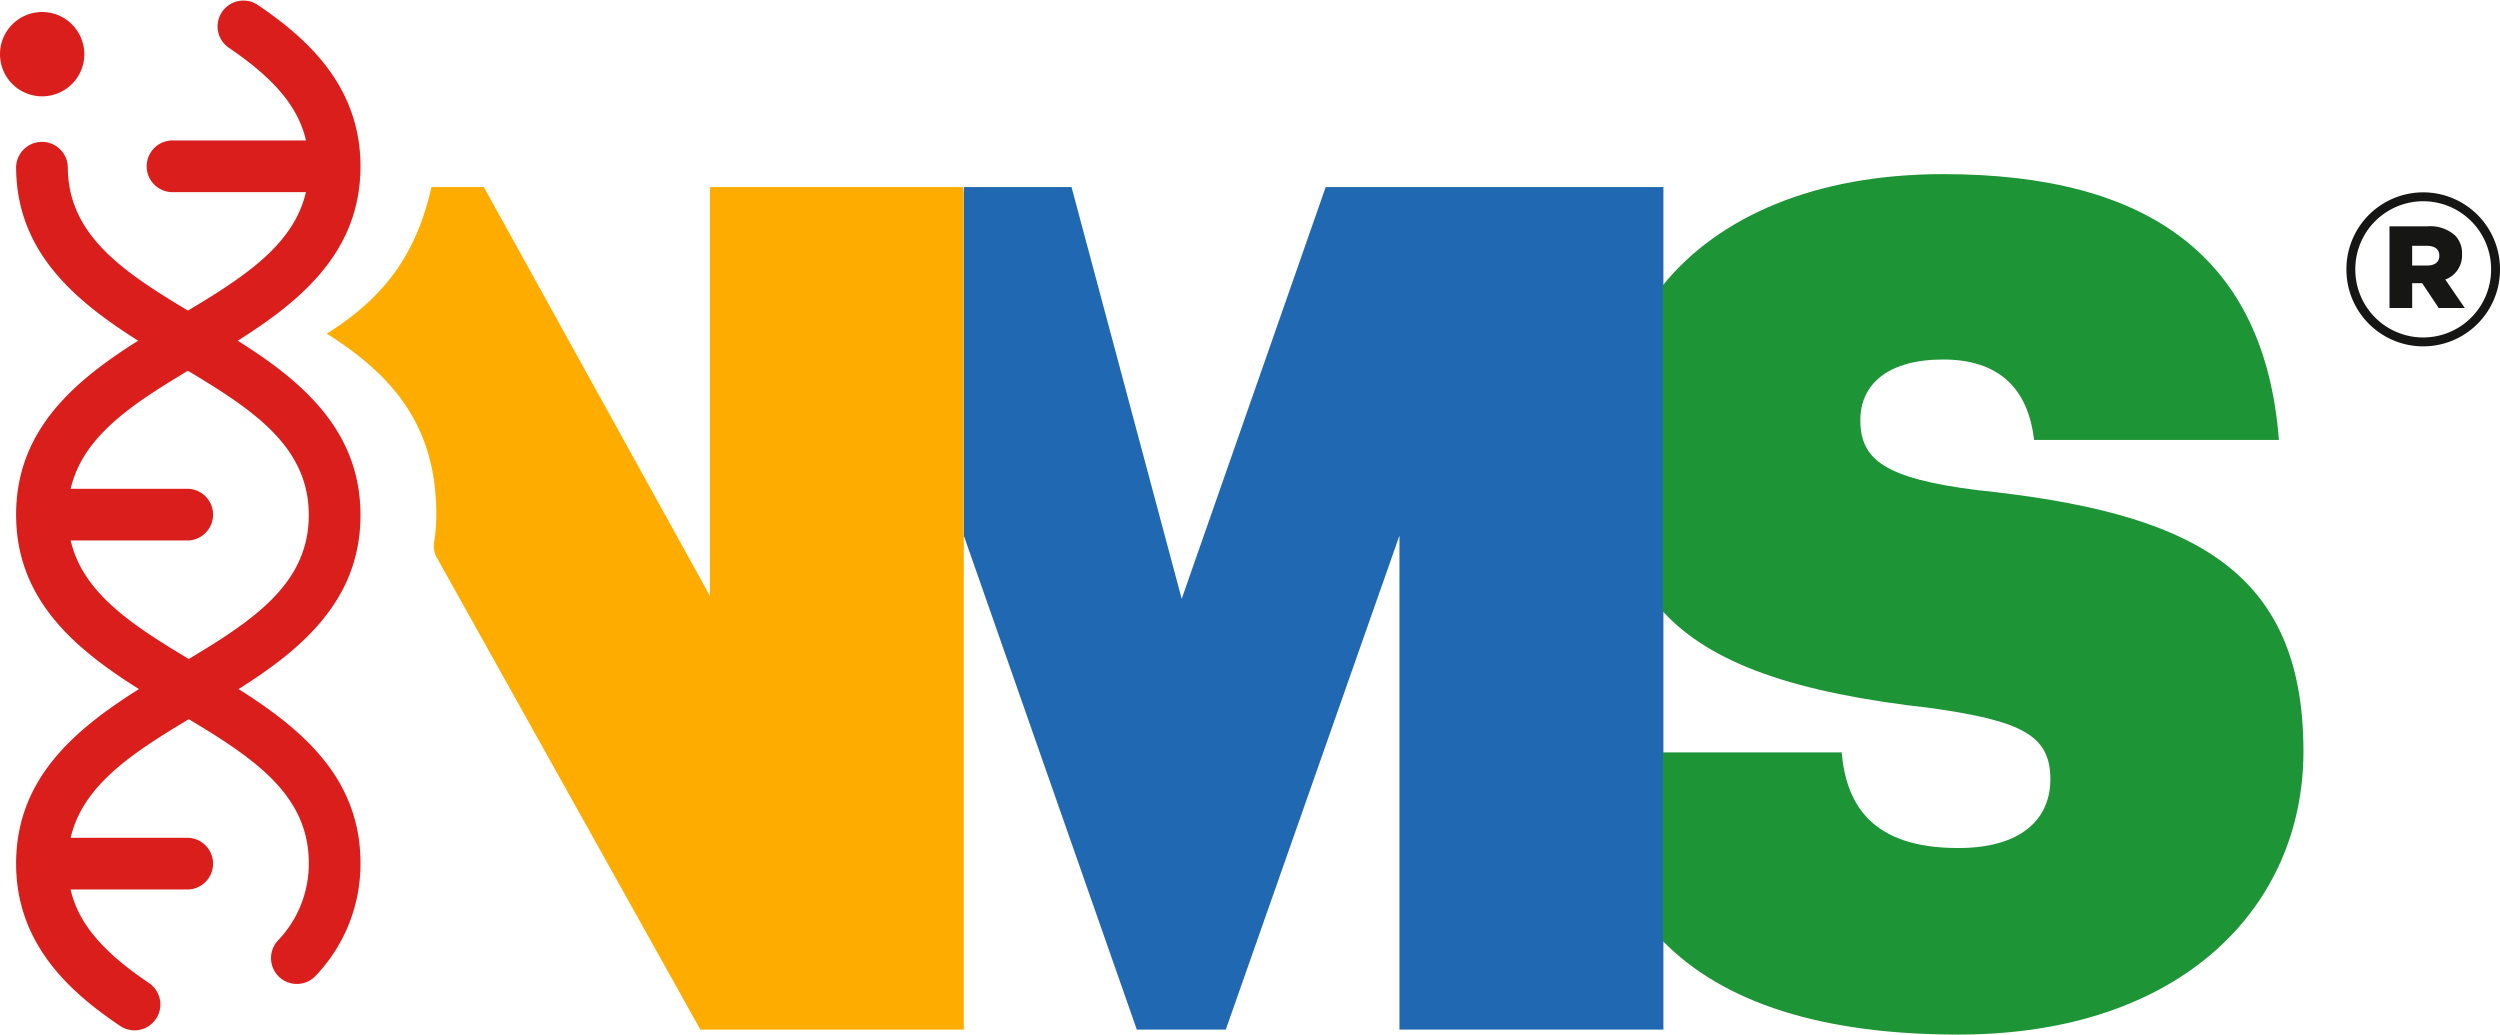
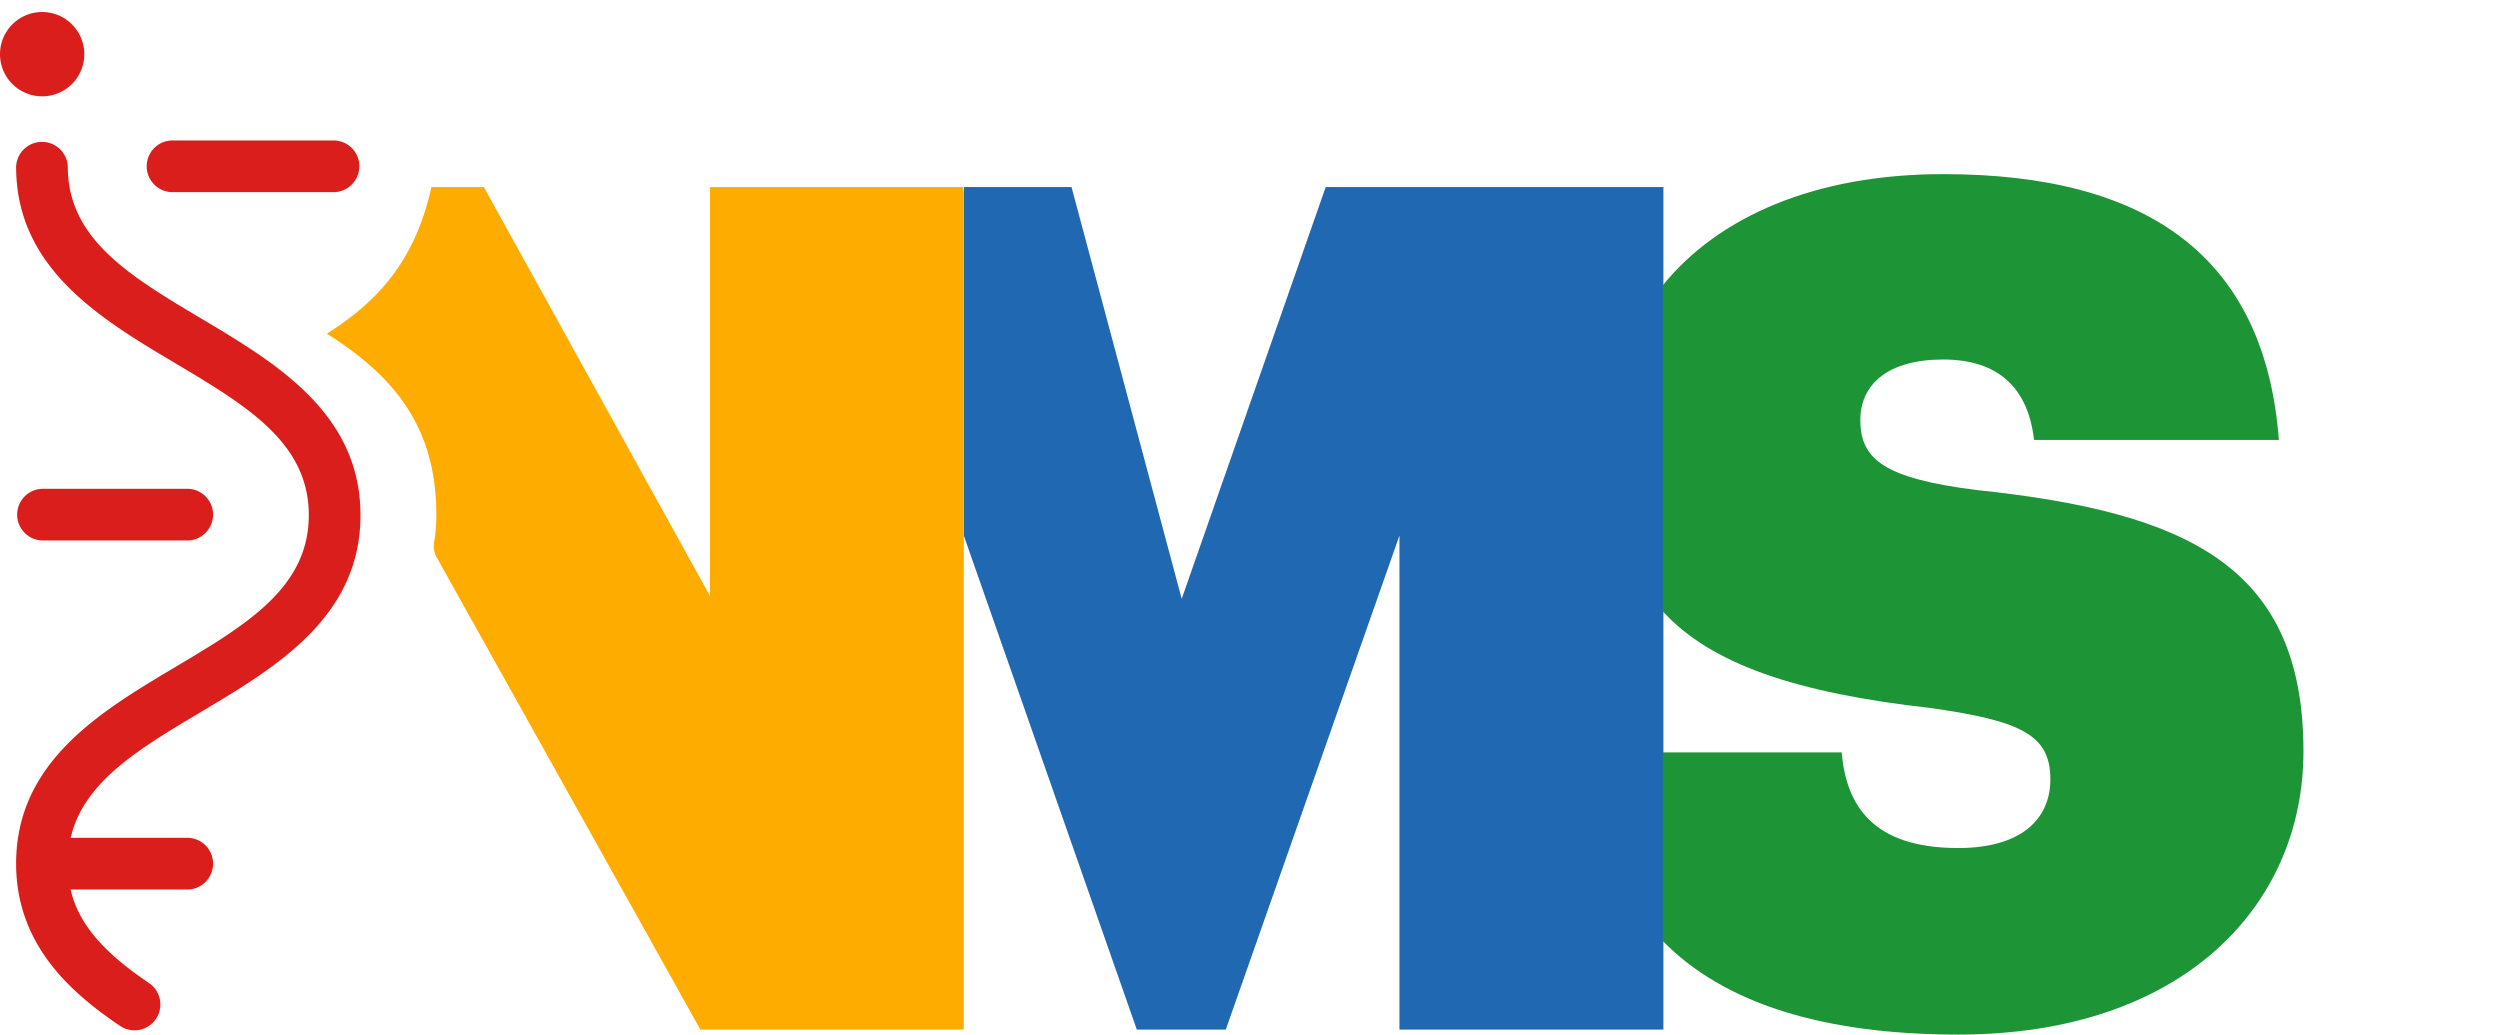
<svg xmlns="http://www.w3.org/2000/svg" width="386.631" height="160" viewBox="0 0 386.631 160">
  <defs>
    <clipPath id="a">
      <rect width="386.631" height="160" fill="none" />
    </clipPath>
  </defs>
  <g clip-path="url(#a)">
    <path d="M20.568,157.257a3.981,3.981,0,0,1-2.232-.683c-7.487-5.052-16.083-12.469-16.083-25.1,0-15.745,13.061-23.521,24.585-30.38,11.1-6.607,20.679-12.312,20.679-23.514S37.934,60.677,26.838,54.07C15.314,47.21,2.253,39.433,2.253,23.688a4,4,0,0,1,7.993,0c0,11.2,9.583,16.908,20.68,23.514C42.449,54.063,55.51,61.838,55.51,77.585s-13.06,23.521-24.583,30.381c-11.1,6.607-20.68,12.312-20.68,23.513,0,7.1,3.639,12.451,12.56,18.468a4,4,0,0,1-2.238,7.31" transform="translate(0.239 2.087)" fill="#da1e1c" />
-     <path d="M45.669,152.173A4,4,0,0,1,42.7,145.5a17.169,17.169,0,0,0,4.819-12.036c0-11.2-9.583-16.9-20.68-23.505C15.314,103.1,2.253,95.332,2.253,79.591s13.061-23.513,24.586-30.37c11.1-6.6,20.679-12.306,20.679-23.5,0-7.084-3.617-12.418-12.48-18.412A4,4,0,0,1,39.515.687C46.963,5.722,55.51,13.119,55.51,25.719c0,15.74-13.06,23.513-24.584,30.37-11.1,6.6-20.679,12.306-20.679,23.5s9.583,16.9,20.679,23.5c11.524,6.859,24.584,14.632,24.584,30.373a25.055,25.055,0,0,1-6.869,17.382,3.984,3.984,0,0,1-2.972,1.323" transform="translate(0.239 0)" fill="#da1e1c" />
    <path d="M28.881,125.148H6.249a4,4,0,0,1,0-7.993H28.881a4,4,0,0,1,0,7.993" transform="translate(0.239 12.414)" fill="#da1e1c" />
    <path d="M28.881,76.344H6.249a4,4,0,0,1,0-7.993H28.881a4,4,0,0,1,0,7.993" transform="translate(0.239 7.243)" fill="#da1e1c" />
    <path d="M49.561,27.634H24.674a4,4,0,1,1,0-7.992H49.561a4,4,0,0,1,0,7.992" transform="translate(2.191 2.081)" fill="#da1e1c" />
    <path d="M0,8.2a6.52,6.52,0,1,1,6.521,6.521A6.52,6.52,0,0,1,0,8.2" transform="translate(0 0.178)" fill="#da1e1c" />
    <path d="M134.774,26.159h16.659l17.04,63.683,22.269-63.683h52.227v130.3H202.147v-76.4l-26.857,76.4H161.53l-26.756-76.4Z" transform="translate(14.281 2.772)" fill="#2168b2" />
    <path d="M281.1,73.213c-14.245-1.8-18.032-4.688-18.032-10.819,0-5.59,4.328-9.376,12.8-9.376,8.654,0,13.162,4.508,14.065,12.442h37.866c-2.164-28.129-20.016-41.112-51.931-41.112-19.785,0-34.764,6.584-43.352,17.2V91.967c7.489,8.177,20.63,12.63,41.549,14.965,13.883,1.984,18.391,4.149,18.391,11,0,6.311-4.688,10.638-14.245,10.638-13.344,0-17.311-6.671-18.032-14.787H232.523v29.176c9.427,9.622,24.754,14.46,45.7,14.46,34.62,0,53.373-19.834,53.373-43.816,0-28.67-18.031-36.965-50.487-40.391" transform="translate(24.639 2.58)" fill="#1d9436" />
    <path d="M144.066,26.159H104.954v63.23L69.983,26.159h-8.1C59.453,36.993,54.2,43.482,45.7,48.831c10.165,6.406,16.939,14.233,16.939,27.983a26.625,26.625,0,0,1-.349,4.3,3.643,3.643,0,0,0,.431,2.363l40.752,72.98h40.737V27.016Z" transform="translate(4.843 2.772)" fill="#ffac00" />
-     <path d="M328.111,38.875V38.81a11.876,11.876,0,1,1,23.752-.065v.065a11.876,11.876,0,1,1-23.752.065m22.375-.065v-.065a10.5,10.5,0,1,0-21,.065v.065a10.5,10.5,0,1,0,21-.065m-15.715-6.659h5.872a5.782,5.782,0,0,1,4.266,1.41,3.886,3.886,0,0,1,1.083,2.887v.066a3.957,3.957,0,0,1-2.591,3.871l3.017,4.4h-4.035l-2.559-3.839h-1.542v3.839h-3.51Zm5.806,6.068c1.214,0,1.9-.557,1.9-1.476v-.066c0-1.015-.756-1.509-1.936-1.509h-2.264V38.22Z" transform="translate(34.768 2.847)" fill="#161615" />
  </g>
</svg>